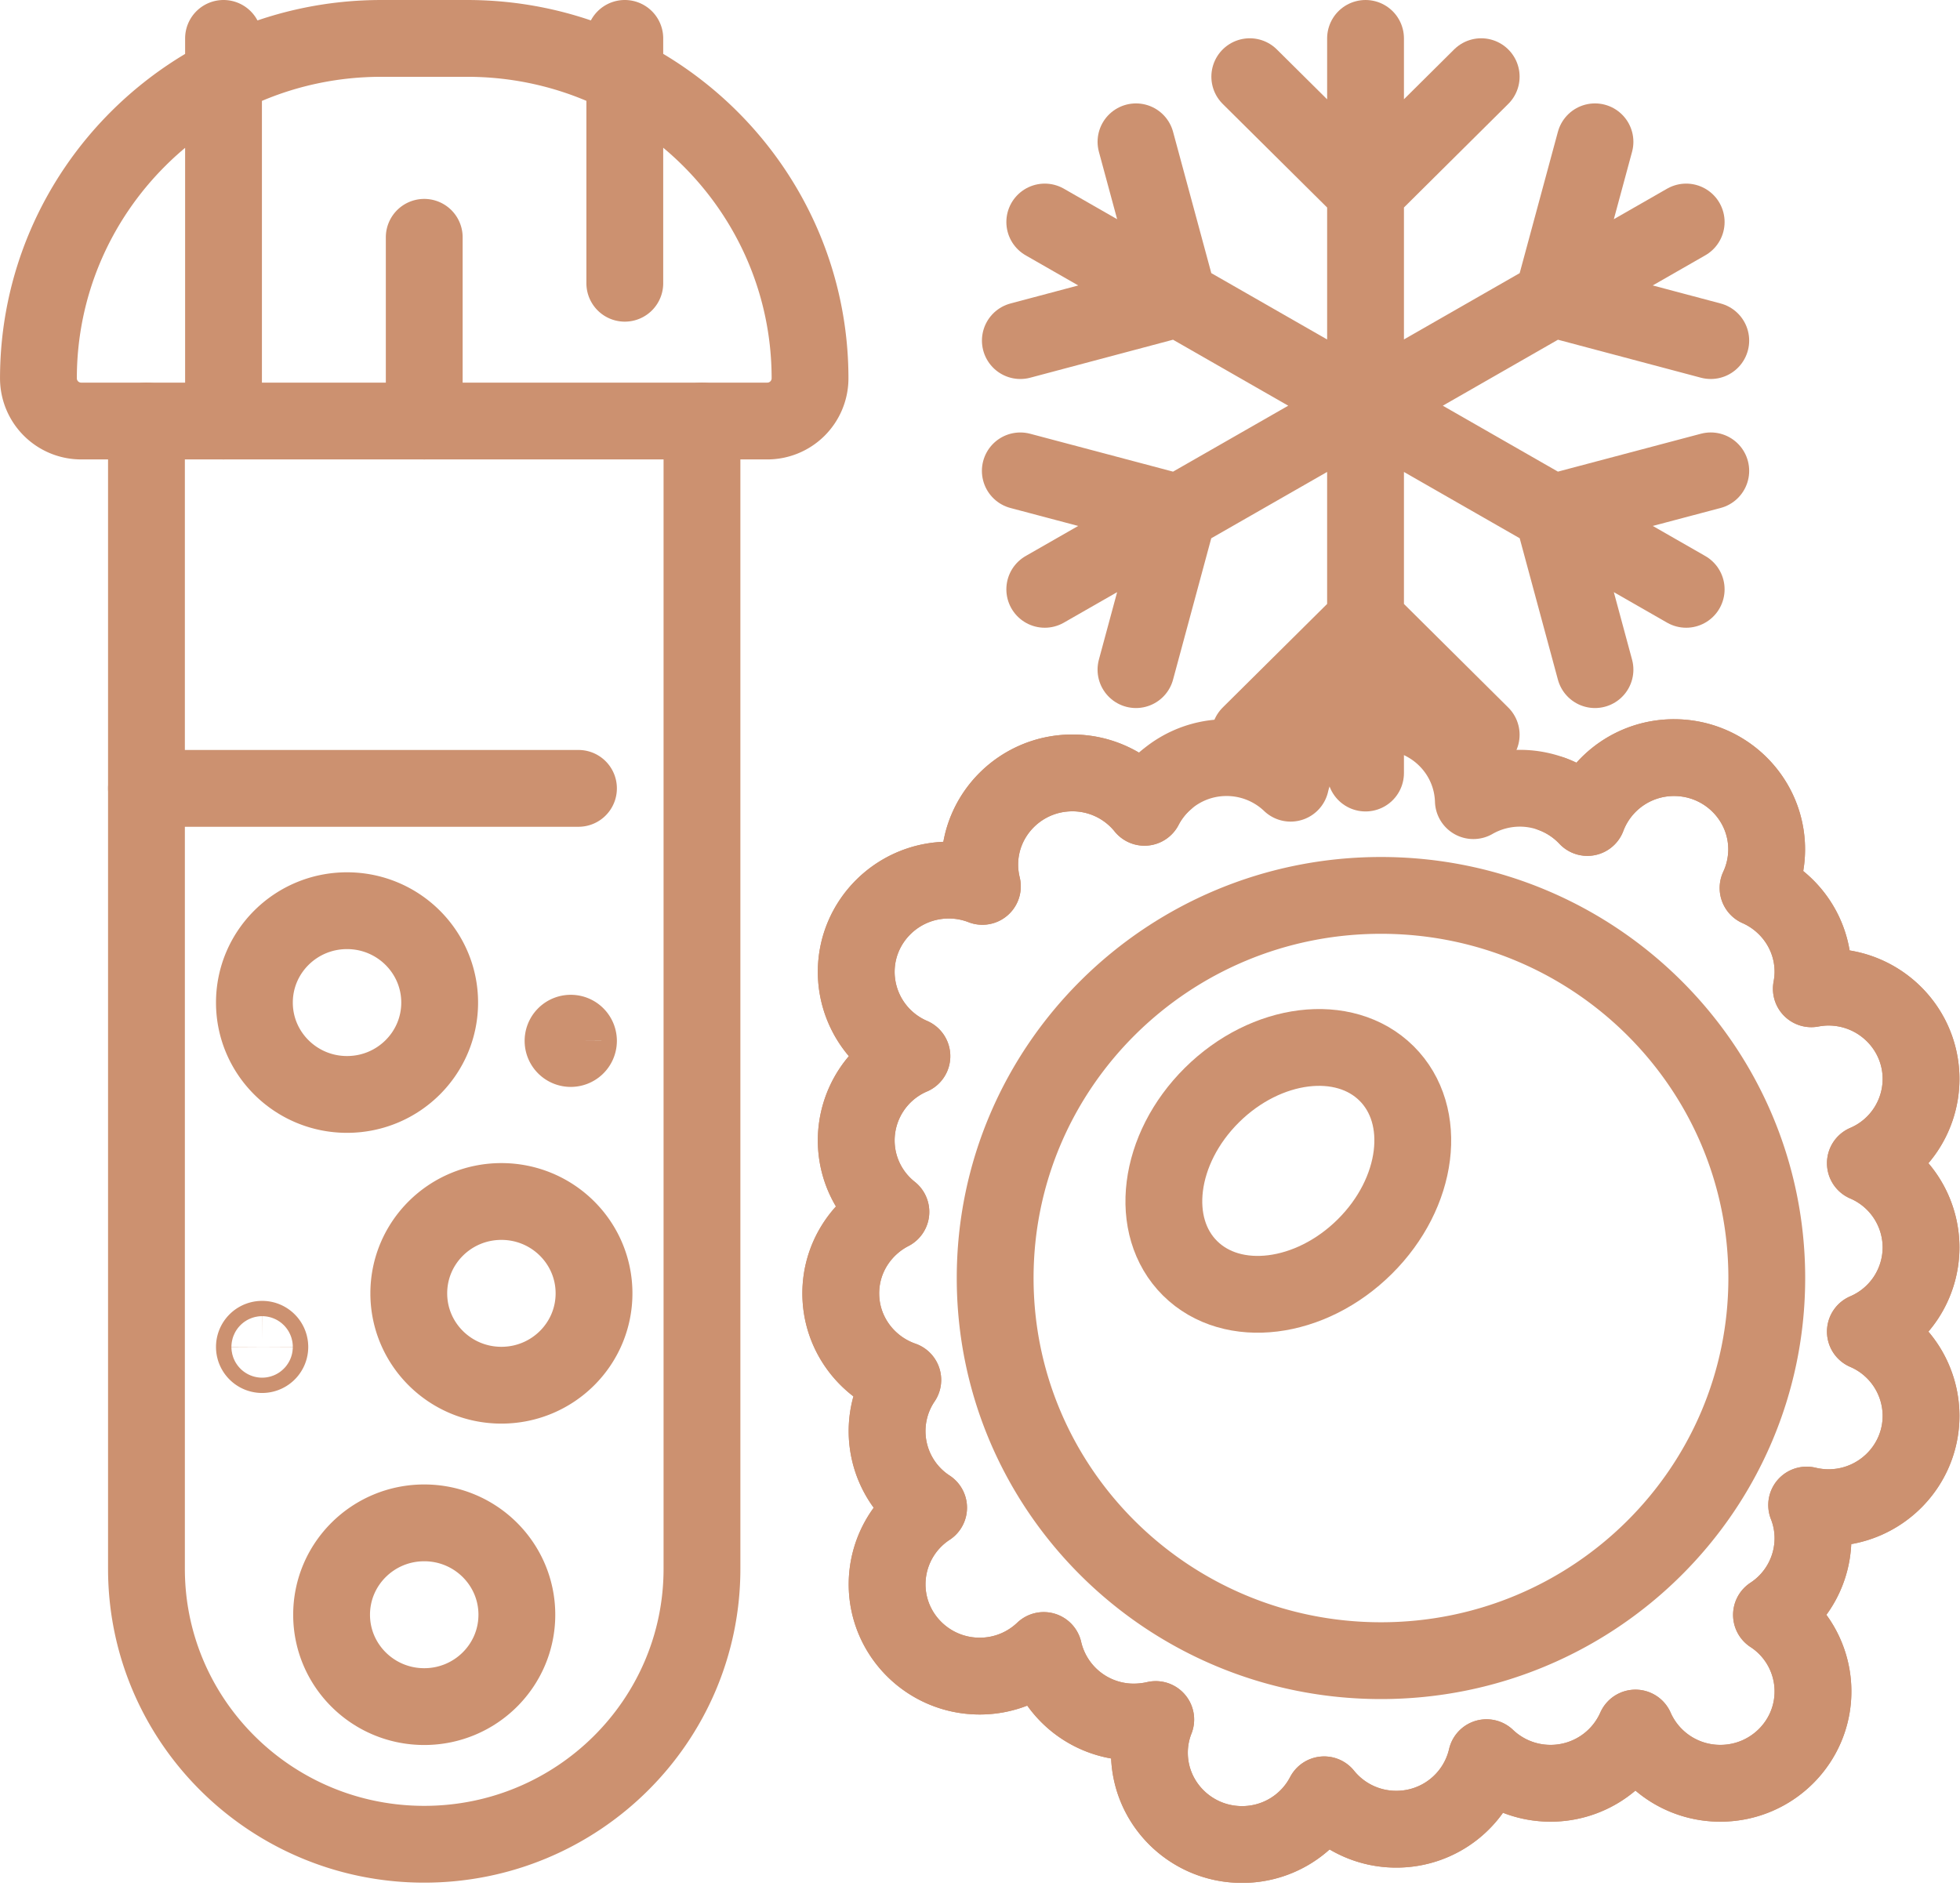
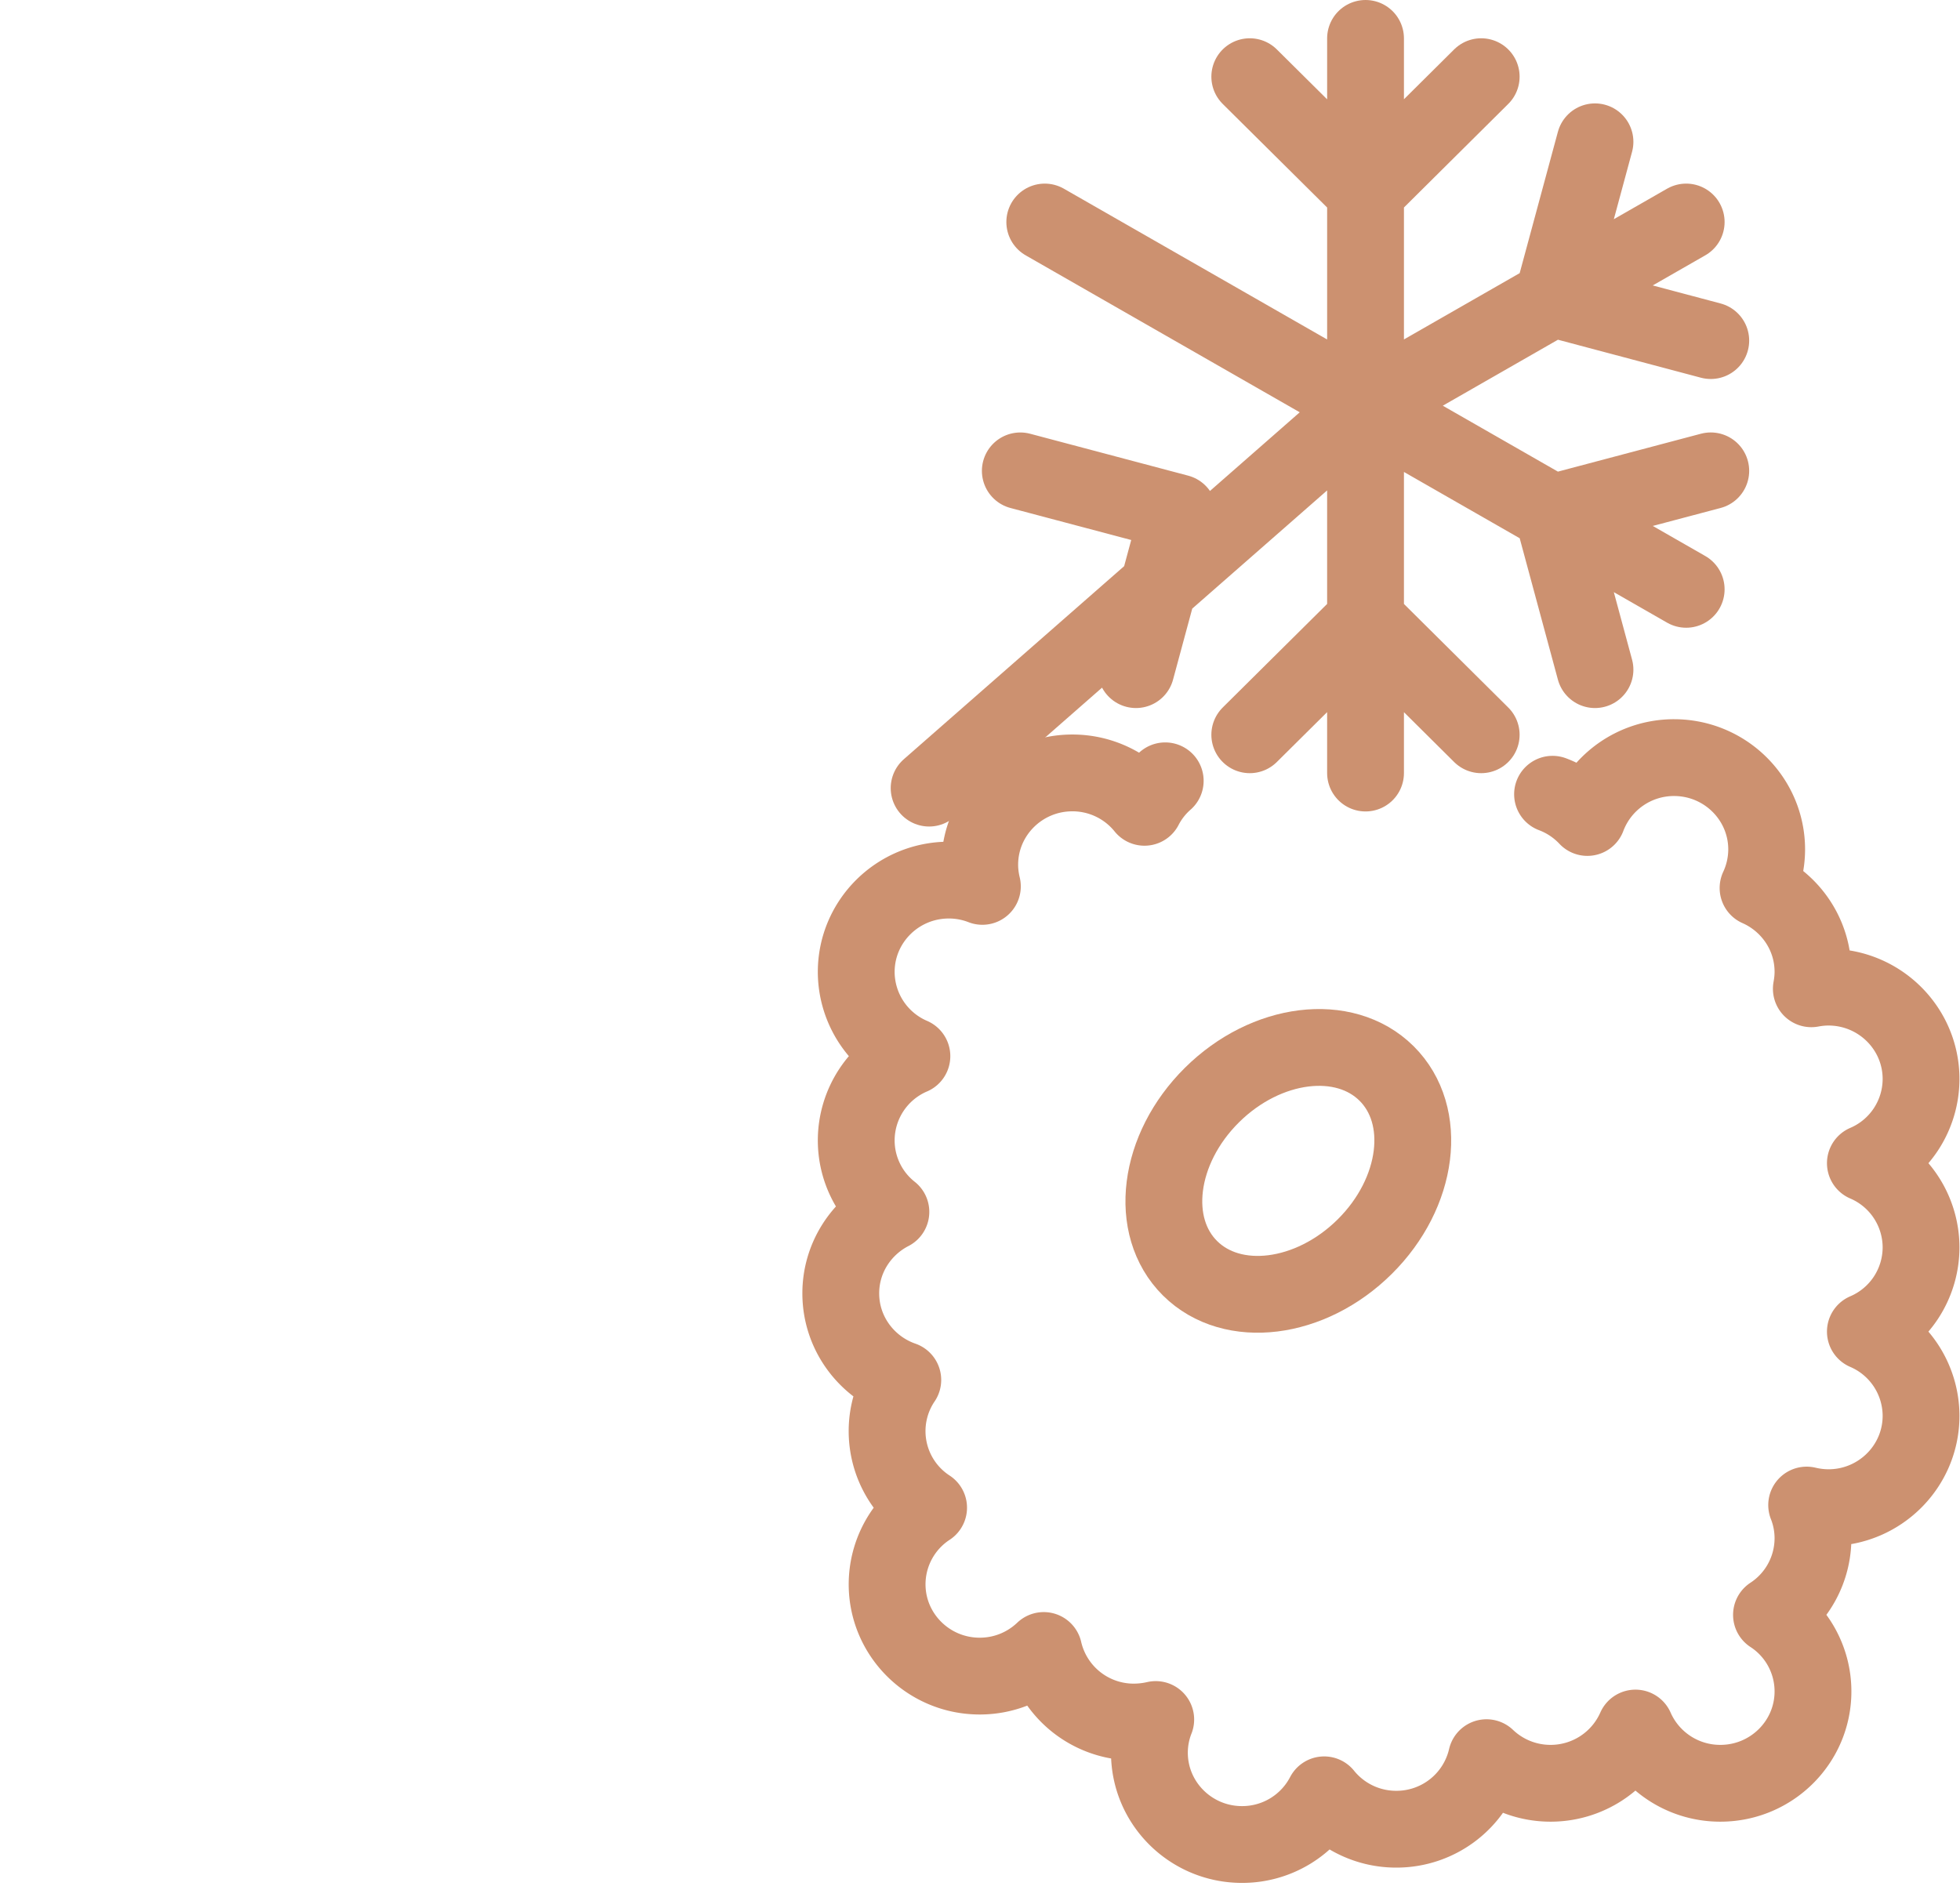
<svg xmlns="http://www.w3.org/2000/svg" width="94" height="91" fill="none">
-   <path d="M92.132 59.834a4.407 4.407 0 00-2.67-4.04 4.4 4.4 0 002.67-4.038c0-2.432-1.991-4.407-4.443-4.407-.279 0-.552.03-.819.079.049-.265.079-.536.079-.813 0-1.794-1.086-3.335-2.634-4.021a4.406 4.406 0 00.413-1.848c0-2.432-1.99-4.406-4.442-4.406a4.436 4.436 0 00-4.157 2.871 4.442 4.442 0 00-3.241-1.402 4.49 4.49 0 00-2.227.595c-.073-2.371-2.027-4.267-4.437-4.267a4.43 4.43 0 00-4.327 3.43 4.444 4.444 0 00-3.07-1.227 4.43 4.43 0 00-3.939 2.383 4.434 4.434 0 00-3.46-1.649c-2.45 0-4.441 1.974-4.441 4.406 0 .356.048.705.127 1.036a4.439 4.439 0 00-1.608-.301c-2.452 0-4.442 1.974-4.442 4.406a4.407 4.407 0 002.67 4.04 4.4 4.4 0 00-2.67 4.038c0 1.39.649 2.625 1.662 3.431-1.426.735-2.403 2.21-2.403 3.907 0 1.92 1.244 3.551 2.974 4.153a4.382 4.382 0 001.238 6.128 4.397 4.397 0 00-1.99 3.672c0 2.432 1.99 4.406 4.442 4.406 1.195 0 2.275-.47 3.07-1.228a4.429 4.429 0 004.066 3.425c.45.024.886-.018 1.305-.114a4.331 4.331 0 00-.303 1.59c0 2.431 1.99 4.405 4.442 4.405a4.43 4.43 0 003.939-2.383 4.434 4.434 0 003.459 1.649 4.43 4.43 0 004.327-3.431 4.444 4.444 0 003.07 1.228 4.446 4.446 0 004.073-2.649 4.438 4.438 0 004.072 2.649c2.451 0 4.442-1.975 4.442-4.406a4.382 4.382 0 00-1.99-3.672 4.397 4.397 0 001.99-3.672 4.34 4.34 0 00-.303-1.595c.333.078.685.126 1.043.126 2.452 0 4.443-1.974 4.443-4.406a4.407 4.407 0 00-2.67-4.04 4.4 4.4 0 002.67-4.038zM33.666 20.196V75.25c0 7.295-5.966 13.212-13.32 13.212-7.356 0-13.322-5.917-13.322-13.212V20.196" stroke="#CC9170" stroke-width="3.684" stroke-linecap="round" stroke-linejoin="round" />
-   <path d="M18.288 1.842h4.114c9.08 0 16.447 7.308 16.447 16.313a2.05 2.05 0 01-2.058 2.04H3.9a2.05 2.05 0 01-2.057-2.04c0-9.005 7.367-16.313 16.446-16.313zm2.058 18.354v-8.813m-9.626 8.813V1.842m19.245 11.744V1.842M7.024 37.815h20.719m-7.397 44.044c2.453 0 4.442-1.973 4.442-4.406 0-2.434-1.989-4.407-4.442-4.407-2.454 0-4.443 1.973-4.443 4.407 0 2.433 1.99 4.406 4.443 4.406zm3.701-15.416c2.453 0 4.442-1.972 4.442-4.406 0-2.434-1.989-4.406-4.442-4.406-2.454 0-4.442 1.972-4.442 4.406 0 2.434 1.988 4.406 4.442 4.406zm-11.476-1.469c.205 0 .37-.164.37-.367a.369.369 0 00-.37-.367.369.369 0 00-.37.367c0 .203.166.367.37.367zm14.802-14.681c.205 0 .37-.164.37-.367a.369.369 0 00-.37-.367.369.369 0 00-.37.367c0 .203.166.367.37.367zm-10.73 2.203c2.454 0 4.443-1.973 4.443-4.406 0-2.434-1.99-4.407-4.443-4.407-2.453 0-4.442 1.973-4.442 4.407 0 2.433 1.989 4.406 4.442 4.406zm49.587 27.16c10.22 0 18.503-8.217 18.503-18.354 0-10.136-8.284-18.353-18.503-18.353-10.22 0-18.503 8.217-18.503 18.354 0 10.136 8.284 18.353 18.503 18.353z" stroke="#CC9170" stroke-width="3.684" stroke-linecap="round" stroke-linejoin="round" />
  <path d="M55.883 37.453a4.332 4.332 0 00-.995 1.27 4.434 4.434 0 00-3.46-1.649c-2.45 0-4.441 1.974-4.441 4.406 0 .356.048.705.127 1.036a4.439 4.439 0 00-1.608-.301c-2.452 0-4.442 1.974-4.442 4.406a4.407 4.407 0 002.67 4.039 4.4 4.4 0 00-2.67 4.04 4.37 4.37 0 001.662 3.43c-1.426.735-2.403 2.21-2.403 3.907 0 1.92 1.244 3.551 2.974 4.153a4.382 4.382 0 001.238 6.128 4.396 4.396 0 00-1.99 3.672c0 2.432 1.99 4.406 4.442 4.406 1.195 0 2.275-.47 3.07-1.228a4.429 4.429 0 004.066 3.425c.45.024.886-.018 1.305-.114a4.332 4.332 0 00-.303 1.59c0 2.431 1.99 4.405 4.442 4.405a4.43 4.43 0 003.939-2.383 4.434 4.434 0 003.459 1.649 4.43 4.43 0 004.327-3.431 4.444 4.444 0 003.07 1.228 4.446 4.446 0 004.073-2.649 4.438 4.438 0 004.072 2.649c2.451 0 4.442-1.975 4.442-4.406a4.382 4.382 0 00-1.99-3.672 4.396 4.396 0 001.99-3.672 4.34 4.34 0 00-.303-1.595 4.59 4.59 0 001.043.126c2.452 0 4.443-1.974 4.443-4.406a4.407 4.407 0 00-2.67-4.04 4.4 4.4 0 002.67-4.038 4.4 4.4 0 00-2.67-4.04 4.4 4.4 0 002.67-4.038c0-2.432-1.991-4.407-4.443-4.407-.279 0-.552.03-.819.079.049-.265.079-.536.079-.813 0-1.794-1.086-3.335-2.634-4.021a4.406 4.406 0 00.413-1.848c0-2.432-1.99-4.406-4.442-4.406a4.436 4.436 0 00-4.157 2.871 4.439 4.439 0 00-1.67-1.114" stroke="#CC9170" stroke-width="3.684" stroke-linecap="round" stroke-linejoin="round" />
-   <path d="M65.451 59.798c2.603-2.581 3.071-6.301 1.047-8.309-2.024-2.007-5.774-1.542-8.376 1.039-2.602 2.58-3.071 6.3-1.047 8.308s5.774 1.543 8.376-1.038zm.039-57.956v17.62M59.938 3.678l5.552 5.508 5.547-5.508m-20.931 6.971L65.49 19.46m-16.555-3.123l7.58-2.017-2.034-7.518m-4.375 21.466L65.49 19.46M54.48 32.12l2.033-7.524-7.58-2.01M65.49 37.08V19.461m5.547 15.783l-5.547-5.508-5.552 5.508m20.93-6.976L65.49 19.46m16.557 3.125l-7.586 2.01 2.033 7.525m4.374-21.471L65.49 19.46M76.494 6.802l-2.033 7.519 7.586 2.016" stroke="#CC9170" stroke-width="3.684" stroke-linecap="round" stroke-linejoin="round" />
+   <path d="M65.451 59.798c2.603-2.581 3.071-6.301 1.047-8.309-2.024-2.007-5.774-1.542-8.376 1.039-2.602 2.58-3.071 6.3-1.047 8.308s5.774 1.543 8.376-1.038zm.039-57.956v17.62M59.938 3.678l5.552 5.508 5.547-5.508m-20.931 6.971L65.49 19.46m-16.555-3.123m-4.375 21.466L65.49 19.46M54.48 32.12l2.033-7.524-7.58-2.01M65.49 37.08V19.461m5.547 15.783l-5.547-5.508-5.552 5.508m20.93-6.976L65.49 19.46m16.557 3.125l-7.586 2.01 2.033 7.525m4.374-21.471L65.49 19.46M76.494 6.802l-2.033 7.519 7.586 2.016" stroke="#CC9170" stroke-width="3.684" stroke-linecap="round" stroke-linejoin="round" />
</svg>